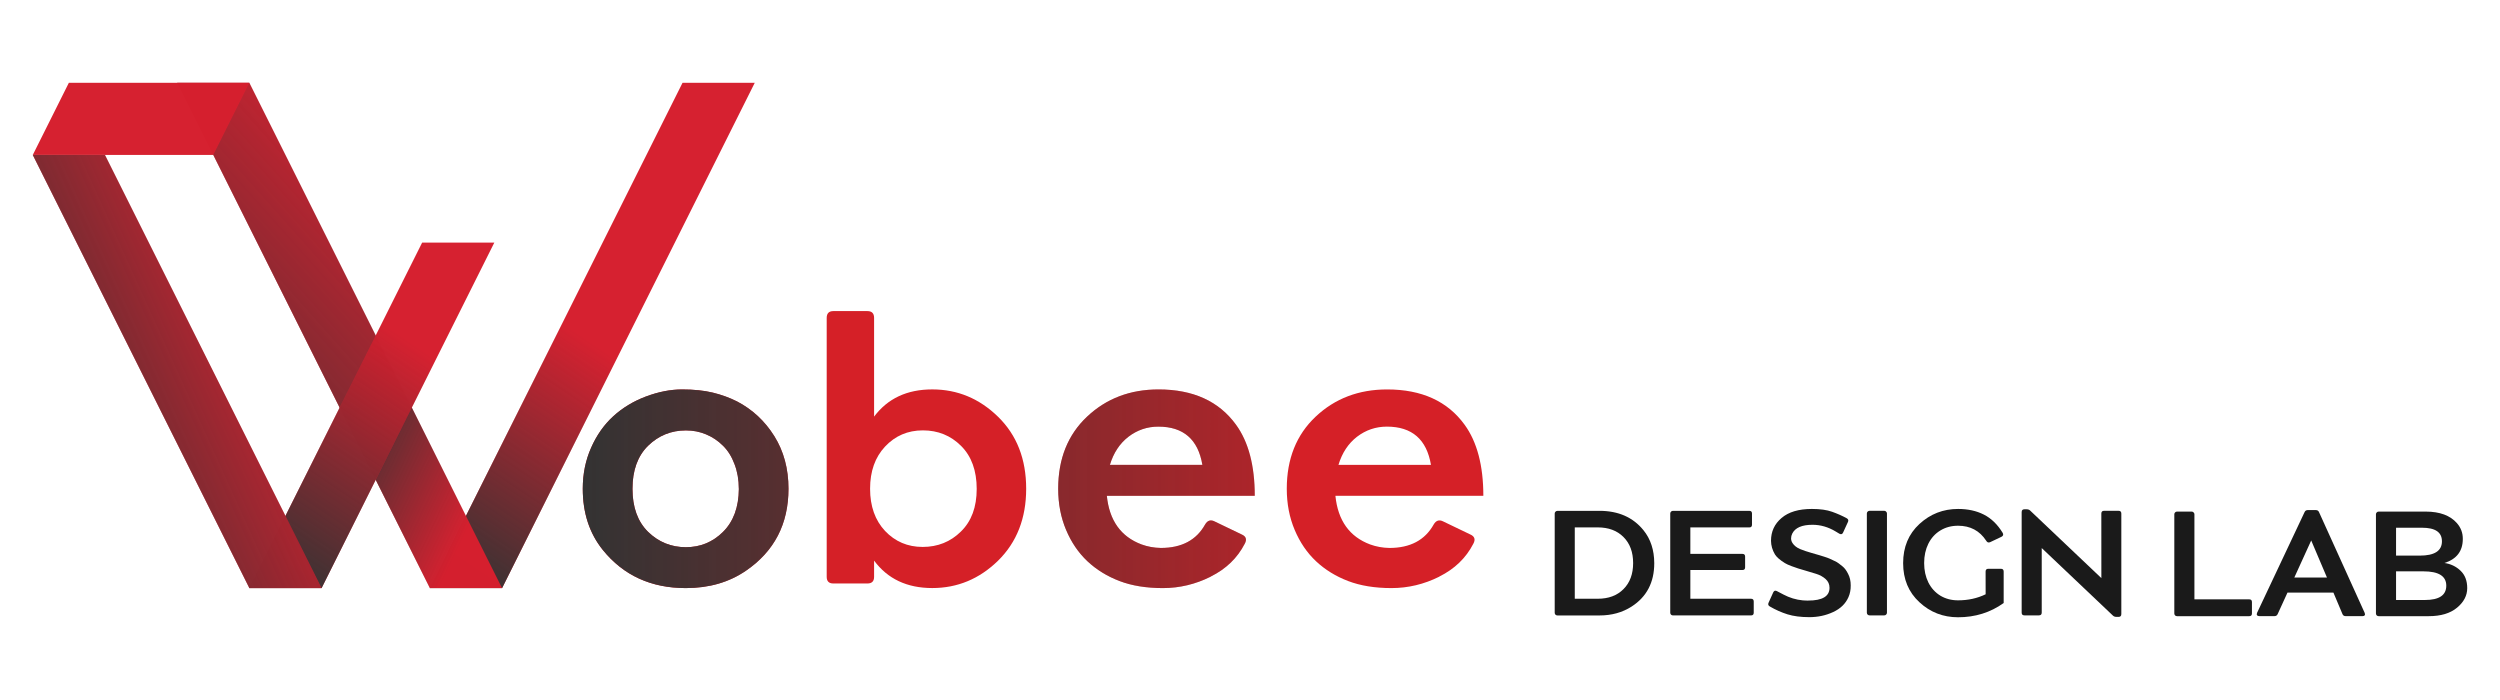
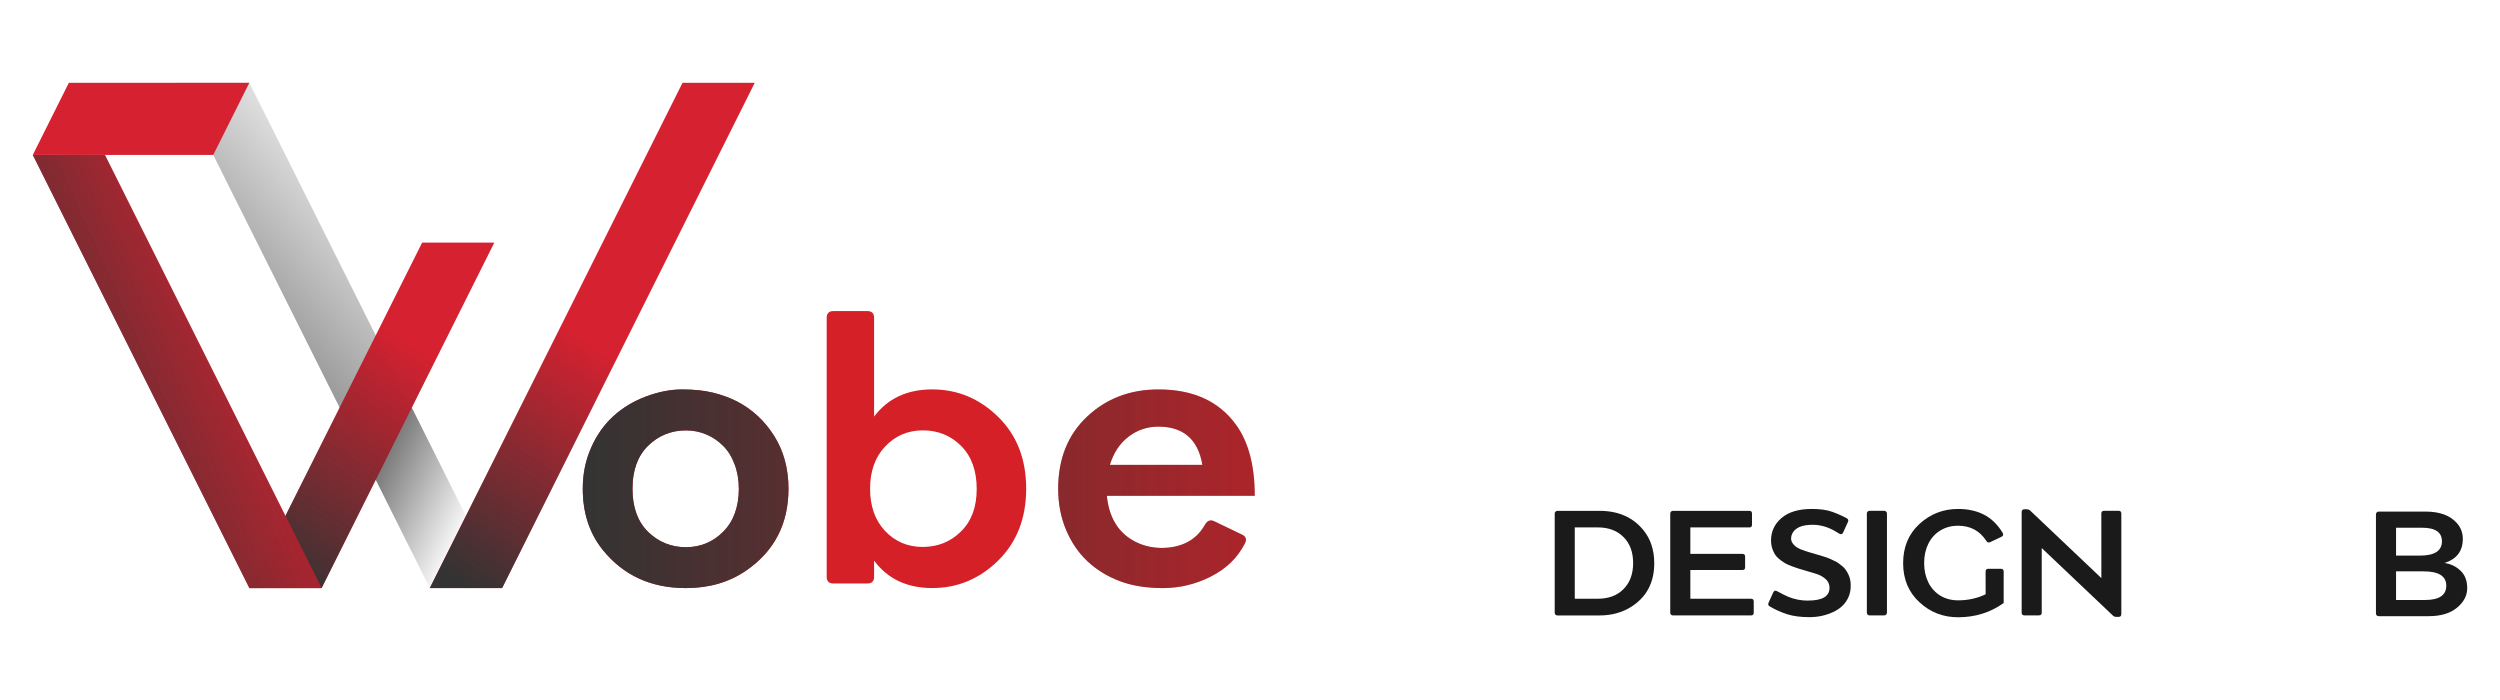
<svg xmlns="http://www.w3.org/2000/svg" xmlns:ns1="http://www.inkscape.org/namespaces/inkscape" xmlns:ns2="http://sodipodi.sourceforge.net/DTD/sodipodi-0.dtd" xmlns:xlink="http://www.w3.org/1999/xlink" width="250" height="70" viewBox="0 0 66.146 18.521" version="1.1" id="svg8" ns1:export-filename="C:\Users\Finn\Desktop\bitmap.png" ns1:export-xdpi="96" ns1:export-ydpi="96" ns1:version="0.92.3 (2405546, 2018-03-11)" ns2:docname="wobee.svg">
  <defs id="defs2">
    <linearGradient ns1:collect="always" id="linearGradient5359">
      <stop style="stop-color:#333333;stop-opacity:1;" offset="0" id="stop5355" />
      <stop style="stop-color:#333333;stop-opacity:0;" offset="1" id="stop5357" />
    </linearGradient>
    <linearGradient ns1:collect="always" id="linearGradient6368">
      <stop style="stop-color:#333333;stop-opacity:1;" offset="0" id="stop6364" />
      <stop style="stop-color:#333333;stop-opacity:0;" offset="1" id="stop6366" />
    </linearGradient>
    <linearGradient ns1:collect="always" id="linearGradient6315">
      <stop style="stop-color:#333333;stop-opacity:1;" offset="0" id="stop6311" />
      <stop style="stop-color:#333333;stop-opacity:0;" offset="1" id="stop6313" />
    </linearGradient>
    <ns1:perspective ns2:type="inkscape:persp3d" ns1:vp_x="-31.482514 : 96.895939 : 1" ns1:vp_y="0 : 142.89417 : 0" ns1:vp_z="-22.030664 : 96.895939 : 1" ns1:persp3d-origin="-26.756594 : 96.454852 : 1" id="perspective5929" />
    <linearGradient ns1:collect="always" id="linearGradient5855">
      <stop style="stop-color:#333333;stop-opacity:1;" offset="0" id="stop5851" />
      <stop style="stop-color:#333333;stop-opacity:0;" offset="1" id="stop5853" />
    </linearGradient>
    <linearGradient ns1:collect="always" xlink:href="#linearGradient6368" id="linearGradient5311" gradientUnits="userSpaceOnUse" x1="88.999" y1="422.463" x2="101.943" y2="403.22" gradientTransform="matrix(0.311,0,0,0.311,-15.576,162.464)" />
    <linearGradient ns1:collect="always" xlink:href="#linearGradient5855" id="linearGradient5313" gradientUnits="userSpaceOnUse" gradientTransform="matrix(0.311,0,0,0.311,0.325,180.433)" x1="10.058" y1="357.722" x2="37.419" y2="333.342" />
    <linearGradient ns1:collect="always" xlink:href="#linearGradient5855" id="linearGradient5315" gradientUnits="userSpaceOnUse" gradientTransform="matrix(0.311,0,0,0.311,22.885,175.589)" x1="-71.465" y1="373.912" x2="-46.232" y2="362.478" />
    <linearGradient ns1:collect="always" xlink:href="#linearGradient6315" id="linearGradient5317" gradientUnits="userSpaceOnUse" x1="78.688" y1="409.526" x2="91.101" y2="415.406" gradientTransform="matrix(0.311,0,0,0.311,-15.576,162.464)" />
    <linearGradient ns1:collect="always" xlink:href="#linearGradient6368" id="linearGradient5319" gradientUnits="userSpaceOnUse" gradientTransform="matrix(0.311,0,0,0.311,-20.351,162.464)" x1="88.999" y1="422.463" x2="101.943" y2="403.22" />
    <linearGradient ns1:collect="always" xlink:href="#linearGradient5359" id="linearGradient5361" x1="244.23" y1="148.655" x2="266.796" y2="148.655" gradientUnits="userSpaceOnUse" gradientTransform="matrix(1.056,0,0,1.056,-242.467,133.408)" />
  </defs>
  <ns2:namedview id="base" pagecolor="#ffffff" bordercolor="#666666" borderopacity="1.0" ns1:pageopacity="0.0" ns1:pageshadow="2" ns1:zoom="1.8101934" ns1:cx="291.50284" ns1:cy="-32.706177" ns1:document-units="mm" ns1:current-layer="layer1" showgrid="false" units="px" ns1:window-width="1920" ns1:window-height="1017" ns1:window-x="1912" ns1:window-y="-8" ns1:window-maximized="1" showguides="true" ns1:guide-bbox="true">
    <ns2:guide position="89.746,-101.581" orientation="1,0" id="guide6398" ns1:locked="false" />
    <ns2:guide position="89.746,-101.525" orientation="0,1" id="guide6400" ns1:locked="false" />
    <ns2:guide position="93.505,-96.718" orientation="0,1" id="guide6402" ns1:locked="false" />
    <ns2:guide position="92.149,-96.718" orientation="1,0" id="guide6404" ns1:locked="false" />
    <ns2:guide position="93.505,-96.718" orientation="1,0" id="guide6406" ns1:locked="false" />
  </ns2:namedview>
  <g ns1:label="Layer 1" ns1:groupmode="layer" id="layer1" transform="translate(0,-278.479)">
    <g id="g4844">
      <g id="text6424-6" style="font-style:normal;font-variant:normal;font-weight:normal;font-stretch:normal;font-size:11.259px;line-height:1.25;font-family:Migrena_Grotesque-Bold;-inkscape-font-specification:Migrena_Grotesque-Bold;text-align:start;letter-spacing:0px;word-spacing:0px;text-anchor:start;fill:#d52027;fill-opacity:1;stroke:none;stroke-width:0.059" aria-label="obee">
        <path id="path4877" style="font-style:normal;font-variant:normal;font-weight:normal;font-stretch:normal;font-family:Migrena_Grotesque-Medium;-inkscape-font-specification:Migrena_Grotesque-Medium;fill:#d52027;fill-opacity:1;stroke-width:0.059" d="m 19.548,291.411 q 0,-0.357 -0.115,-0.654 -0.11,-0.297 -0.308,-0.489 -0.192,-0.192 -0.445,-0.297 -0.247,-0.104 -0.533,-0.104 -0.583,0 -1.001,0.407 -0.412,0.407 -0.412,1.138 0,0.731 0.412,1.138 0.418,0.407 1.001,0.407 0.572,0 0.979,-0.401 0.418,-0.412 0.423,-1.144 z m -2.458,-2.441 q 0.5,-0.187 0.957,-0.187 0.462,0 0.808,0.083 0.346,0.083 0.649,0.236 0.61,0.319 0.984,0.918 0.374,0.599 0.374,1.391 0,1.396 -1.122,2.166 -0.671,0.462 -1.594,0.462 -1.38,0 -2.194,-1.006 -0.533,-0.66 -0.533,-1.622 0,-0.588 0.22,-1.083 0.22,-0.5 0.588,-0.836 0.368,-0.335 0.863,-0.522 z" />
        <path id="path4879" style="font-style:normal;font-variant:normal;font-weight:normal;font-stretch:normal;font-family:Migrena_Grotesque-Medium;-inkscape-font-specification:Migrena_Grotesque-Medium;fill:#d52027;fill-opacity:1;stroke-width:0.059" d="m 25.43,290.278 q -0.412,-0.412 -1.012,-0.412 -0.599,0 -1.001,0.429 -0.396,0.423 -0.396,1.116 0,0.693 0.396,1.116 0.401,0.423 0.995,0.423 0.599,0 1.012,-0.407 0.418,-0.407 0.418,-1.127 0,-0.726 -0.412,-1.138 z m -2.479,-3.568 q 0.176,0 0.176,0.181 v 2.611 q 0.539,-0.72 1.539,-0.72 1.001,0 1.743,0.726 0.742,0.726 0.742,1.902 0,1.171 -0.742,1.902 -0.742,0.726 -1.743,0.726 -1.001,0 -1.539,-0.726 v 0.429 q 0,0.176 -0.176,0.176 h -0.902 q -0.176,0 -0.176,-0.176 v -6.85 q 0,-0.181 0.176,-0.181 z" />
        <path id="path4881" style="font-style:normal;font-variant:normal;font-weight:normal;font-stretch:normal;font-family:Migrena_Grotesque-Medium;-inkscape-font-specification:Migrena_Grotesque-Medium;fill:#d52027;fill-opacity:1;stroke-width:0.059" d="m 31.813,290.779 q -0.17,-1.012 -1.166,-1.012 -0.44,0 -0.792,0.269 -0.346,0.269 -0.489,0.742 z m 0.22,2.958 q -0.605,0.302 -1.264,0.302 -0.66,0 -1.149,-0.187 -0.489,-0.187 -0.847,-0.522 -0.357,-0.335 -0.566,-0.83 -0.209,-0.495 -0.209,-1.089 0,-1.188 0.764,-1.908 0.764,-0.72 1.891,-0.72 1.374,0 2.051,0.935 0.495,0.682 0.495,1.88 h -3.914 q 0.099,0.979 0.918,1.286 0.242,0.088 0.511,0.093 0.825,0 1.171,-0.621 0.093,-0.159 0.247,-0.083 l 0.72,0.346 q 0.176,0.077 0.082,0.247 -0.291,0.566 -0.902,0.869 z" />
-         <path id="path4883" style="font-style:normal;font-variant:normal;font-weight:normal;font-stretch:normal;font-family:Migrena_Grotesque-Medium;-inkscape-font-specification:Migrena_Grotesque-Medium;fill:#d52027;fill-opacity:1;stroke-width:0.059" d="m 37.861,290.779 q -0.17,-1.012 -1.166,-1.012 -0.44,0 -0.792,0.269 -0.346,0.269 -0.489,0.742 z m 0.22,2.958 q -0.605,0.302 -1.264,0.302 -0.66,0 -1.149,-0.187 -0.489,-0.187 -0.847,-0.522 -0.357,-0.335 -0.566,-0.83 -0.209,-0.495 -0.209,-1.089 0,-1.188 0.764,-1.908 0.764,-0.72 1.891,-0.72 1.374,0 2.051,0.935 0.495,0.682 0.495,1.88 h -3.914 q 0.099,0.979 0.918,1.286 0.242,0.088 0.511,0.093 0.825,0 1.171,-0.621 0.093,-0.159 0.247,-0.083 l 0.72,0.346 q 0.176,0.077 0.082,0.247 -0.291,0.566 -0.902,0.869 z" />
      </g>
      <path ns1:connector-curvature="0" id="path5553-9-4-4-3-70" d="m 18.059,280.669 -6.686,13.37 h 1.911 l 6.686,-13.37 z" style="fill:#d5202f;fill-opacity:0.992;stroke:none;stroke-width:0.082px;stroke-linecap:butt;stroke-linejoin:miter;stroke-opacity:1" />
      <path ns1:connector-curvature="0" id="path5553-9-4-4-3-42-2" d="m 18.059,280.669 -6.686,13.37 h 1.911 l 6.686,-13.37 z" style="fill:url(#linearGradient5311);fill-opacity:1;stroke:none;stroke-width:0.082px;stroke-linecap:butt;stroke-linejoin:miter;stroke-opacity:1" />
-       <path ns1:connector-curvature="0" id="path5553-9-7-87" d="M 6.597,280.669 13.283,294.039 H 11.372 L 4.687,280.669 Z" style="fill:#d5202f;fill-opacity:0.992;stroke:none;stroke-width:0.082px;stroke-linecap:butt;stroke-linejoin:miter;stroke-opacity:1" />
      <path ns2:nodetypes="ccccc" ns1:connector-curvature="0" id="path5553-9-9-9-7" d="m 6.597,280.669 4.301,8.597 H 8.987 l -4.3,-8.597 z" style="fill:url(#linearGradient5313);fill-opacity:1;stroke:none;stroke-width:0.082px;stroke-linecap:butt;stroke-linejoin:miter;stroke-opacity:1" />
      <path ns2:nodetypes="ccccc" ns1:connector-curvature="0" id="path5547-1-1-8-2" d="m 0.867,282.579 0.955,-1.91 h 4.775 l -0.955,1.91 z" style="fill:#d5202f;fill-opacity:0.992;stroke:none;stroke-width:0.082px;stroke-linecap:butt;stroke-linejoin:miter;stroke-opacity:1" />
      <path ns2:nodetypes="ccccc" ns1:connector-curvature="0" id="path5547-1-1-8-8-3-0" d="M 13.283,294.039 10.897,289.266 H 8.987 l 2.386,4.773 z" style="opacity:1;fill:url(#linearGradient5317);fill-opacity:1;stroke:none;stroke-width:0.082px;stroke-linecap:butt;stroke-linejoin:miter;stroke-opacity:1" />
      <path ns2:nodetypes="ccccc" ns1:connector-curvature="0" id="path5553-6-77-4" d="m 13.079,284.898 -4.571,9.141 H 6.597 l 4.572,-9.141 z" style="fill:#d5202f;fill-opacity:0.992;stroke:none;stroke-width:0.082px;stroke-linecap:butt;stroke-linejoin:miter;stroke-opacity:1" />
      <path ns2:nodetypes="ccccc" ns1:connector-curvature="0" id="path5553-9-4-4-3-42-7-2" d="m 11.169,284.898 -4.572,9.141 h 1.911 l 4.571,-9.141 z" style="fill:url(#linearGradient5319);fill-opacity:1;stroke:none;stroke-width:0.082px;stroke-linecap:butt;stroke-linejoin:miter;stroke-opacity:1" />
      <path ns2:nodetypes="ccccc" ns1:connector-curvature="0" id="path5553-0-68" d="M 0.867,282.579 6.597,294.039 H 8.508 L 2.777,282.579 Z" style="fill:#d5202f;fill-opacity:0.992;stroke:none;stroke-width:0.082px;stroke-linecap:butt;stroke-linejoin:miter;stroke-opacity:1" />
      <path ns2:nodetypes="ccccc" ns1:connector-curvature="0" id="path5553-5-0-7" d="m 0.867,282.579 5.73,11.46 H 8.508 L 2.777,282.579 Z" style="fill:url(#linearGradient5315);fill-opacity:1;stroke:none;stroke-width:0.082px;stroke-linecap:butt;stroke-linejoin:miter;stroke-opacity:1" />
      <g id="text6424-6-3" style="font-style:normal;font-variant:normal;font-weight:normal;font-stretch:normal;font-size:11.259px;line-height:1.25;font-family:Migrena_Grotesque-Bold;-inkscape-font-specification:Migrena_Grotesque-Bold;text-align:start;letter-spacing:0px;word-spacing:0px;text-anchor:start;fill:url(#linearGradient5361);fill-opacity:1;stroke:none;stroke-width:0.059" aria-label="obee">
        <path id="path4868" style="font-style:normal;font-variant:normal;font-weight:normal;font-stretch:normal;font-family:Migrena_Grotesque-Medium;-inkscape-font-specification:Migrena_Grotesque-Medium;fill:url(#linearGradient5361);fill-opacity:1;stroke-width:0.059" d="m 19.548,291.411 q 0,-0.357 -0.115,-0.654 -0.11,-0.297 -0.308,-0.489 -0.192,-0.192 -0.445,-0.297 -0.247,-0.104 -0.533,-0.104 -0.583,0 -1.001,0.407 -0.412,0.407 -0.412,1.138 0,0.731 0.412,1.138 0.418,0.407 1.001,0.407 0.572,0 0.979,-0.401 0.418,-0.412 0.423,-1.144 z m -2.458,-2.441 q 0.5,-0.187 0.957,-0.187 0.462,0 0.808,0.083 0.346,0.083 0.649,0.236 0.61,0.319 0.984,0.918 0.374,0.599 0.374,1.391 0,1.396 -1.122,2.166 -0.671,0.462 -1.594,0.462 -1.38,0 -2.194,-1.006 -0.533,-0.66 -0.533,-1.622 0,-0.588 0.22,-1.083 0.22,-0.5 0.588,-0.836 0.368,-0.335 0.863,-0.522 z" />
        <path id="path4870" style="font-style:normal;font-variant:normal;font-weight:normal;font-stretch:normal;font-family:Migrena_Grotesque-Medium;-inkscape-font-specification:Migrena_Grotesque-Medium;fill:url(#linearGradient5361);fill-opacity:1;stroke-width:0.059" d="m 25.43,290.278 q -0.412,-0.412 -1.012,-0.412 -0.599,0 -1.001,0.429 -0.396,0.423 -0.396,1.116 0,0.693 0.396,1.116 0.401,0.423 0.995,0.423 0.599,0 1.012,-0.407 0.418,-0.407 0.418,-1.127 0,-0.726 -0.412,-1.138 z m -2.479,-3.568 q 0.176,0 0.176,0.181 v 2.611 q 0.539,-0.72 1.539,-0.72 1.001,0 1.743,0.726 0.742,0.726 0.742,1.902 0,1.171 -0.742,1.902 -0.742,0.726 -1.743,0.726 -1.001,0 -1.539,-0.726 v 0.429 q 0,0.176 -0.176,0.176 h -0.902 q -0.176,0 -0.176,-0.176 v -6.85 q 0,-0.181 0.176,-0.181 z" />
        <path id="path4872" style="font-style:normal;font-variant:normal;font-weight:normal;font-stretch:normal;font-family:Migrena_Grotesque-Medium;-inkscape-font-specification:Migrena_Grotesque-Medium;fill:url(#linearGradient5361);fill-opacity:1;stroke-width:0.059" d="m 31.813,290.779 q -0.17,-1.012 -1.166,-1.012 -0.44,0 -0.792,0.269 -0.346,0.269 -0.489,0.742 z m 0.22,2.958 q -0.605,0.302 -1.264,0.302 -0.66,0 -1.149,-0.187 -0.489,-0.187 -0.847,-0.522 -0.357,-0.335 -0.566,-0.83 -0.209,-0.495 -0.209,-1.089 0,-1.188 0.764,-1.908 0.764,-0.72 1.891,-0.72 1.374,0 2.051,0.935 0.495,0.682 0.495,1.88 h -3.914 q 0.099,0.979 0.918,1.286 0.242,0.088 0.511,0.093 0.825,0 1.171,-0.621 0.093,-0.159 0.247,-0.083 l 0.72,0.346 q 0.176,0.077 0.082,0.247 -0.291,0.566 -0.902,0.869 z" />
        <path id="path4874" style="font-style:normal;font-variant:normal;font-weight:normal;font-stretch:normal;font-family:Migrena_Grotesque-Medium;-inkscape-font-specification:Migrena_Grotesque-Medium;fill:url(#linearGradient5361);fill-opacity:1;stroke-width:0.059" d="m 37.861,290.779 q -0.17,-1.012 -1.166,-1.012 -0.44,0 -0.792,0.269 -0.346,0.269 -0.489,0.742 z m 0.22,2.958 q -0.605,0.302 -1.264,0.302 -0.66,0 -1.149,-0.187 -0.489,-0.187 -0.847,-0.522 -0.357,-0.335 -0.566,-0.83 -0.209,-0.495 -0.209,-1.089 0,-1.188 0.764,-1.908 0.764,-0.72 1.891,-0.72 1.374,0 2.051,0.935 0.495,0.682 0.495,1.88 h -3.914 q 0.099,0.979 0.918,1.286 0.242,0.088 0.511,0.093 0.825,0 1.171,-0.621 0.093,-0.159 0.247,-0.083 l 0.72,0.346 q 0.176,0.077 0.082,0.247 -0.291,0.566 -0.902,0.869 z" />
      </g>
      <g id="text5382" style="font-style:normal;font-variant:normal;font-weight:normal;font-stretch:normal;font-size:4.537px;line-height:1.25;font-family:Migrena_Grotesque;-inkscape-font-specification:Migrena_Grotesque;text-align:start;letter-spacing:0px;word-spacing:0px;text-anchor:start;fill:#1a1a1a;fill-opacity:1;stroke:none;stroke-width:0.024" aria-label="DESIGN">
        <path id="path4893" style="font-style:normal;font-variant:normal;font-weight:normal;font-stretch:normal;font-family:Migrena_Grotesque-Medium;-inkscape-font-specification:Migrena_Grotesque-Medium;fill:#1a1a1a;stroke-width:0.024" d="m 42.273,294.321 q 0.43,0 0.682,-0.255 0.255,-0.255 0.255,-0.689 0,-0.434 -0.255,-0.689 -0.253,-0.255 -0.682,-0.255 h -0.607 v 1.888 z m 0.047,-2.326 q 0.747,0 1.163,0.512 0.284,0.35 0.286,0.873 0,0.762 -0.6,1.148 -0.366,0.235 -0.849,0.235 h -1.114 q -0.029,0 -0.051,-0.02 -0.02,-0.022 -0.02,-0.051 v -2.625 q 0,-0.029 0.02,-0.049 0.022,-0.022 0.051,-0.022 z" />
        <path id="path4895" style="font-style:normal;font-variant:normal;font-weight:normal;font-stretch:normal;font-family:Migrena_Grotesque-Medium;-inkscape-font-specification:Migrena_Grotesque-Medium;fill:#1a1a1a;stroke-width:0.024" d="m 46.173,293.49 q 0,0.071 -0.071,0.071 h -1.378 v 0.76 h 1.606 q 0.071,0 0.071,0.073 v 0.297 q 0,0.071 -0.071,0.071 h -2.067 q -0.029,0 -0.051,-0.02 -0.02,-0.022 -0.02,-0.051 v -2.625 q 0,-0.029 0.02,-0.049 0.022,-0.022 0.051,-0.022 h 2.021 q 0.071,0 0.071,0.071 v 0.297 q 0,0.071 -0.071,0.071 h -1.56 v 0.7 h 1.378 q 0.071,0 0.071,0.071 z" />
        <path id="path4897" style="font-style:normal;font-variant:normal;font-weight:normal;font-stretch:normal;font-family:Migrena_Grotesque-Medium;-inkscape-font-specification:Migrena_Grotesque-Medium;fill:#1a1a1a;stroke-width:0.024" d="m 47.841,294.369 q 0.565,0 0.565,-0.337 0,-0.142 -0.104,-0.233 -0.102,-0.091 -0.25,-0.137 -0.146,-0.046 -0.279,-0.084 -0.131,-0.04 -0.195,-0.058 -0.064,-0.02 -0.177,-0.062 -0.113,-0.042 -0.175,-0.08 -0.197,-0.122 -0.264,-0.23 -0.102,-0.173 -0.104,-0.361 0,-0.366 0.279,-0.603 0.281,-0.239 0.802,-0.239 0.328,0 0.536,0.075 0.21,0.075 0.386,0.171 0.062,0.035 0.033,0.098 l -0.129,0.281 q -0.031,0.069 -0.1,0.029 -0.066,-0.04 -0.1,-0.06 -0.292,-0.175 -0.609,-0.175 -0.419,0 -0.536,0.233 -0.031,0.062 -0.031,0.129 0.002,0.067 0.038,0.122 0.066,0.102 0.204,0.16 0.137,0.055 0.297,0.1 0.162,0.044 0.208,0.06 0.049,0.013 0.135,0.042 0.086,0.027 0.135,0.049 0.049,0.022 0.124,0.058 0.075,0.033 0.12,0.069 0.044,0.035 0.102,0.08 0.08,0.064 0.146,0.197 0.069,0.131 0.069,0.304 0.002,0.173 -0.06,0.312 -0.113,0.259 -0.405,0.394 -0.29,0.135 -0.629,0.135 -0.339,0 -0.58,-0.075 -0.239,-0.075 -0.467,-0.208 -0.062,-0.035 -0.033,-0.098 l 0.124,-0.275 q 0.033,-0.067 0.097,-0.033 0.21,0.113 0.295,0.148 0.248,0.104 0.534,0.104 z" />
        <path id="path4899" style="font-style:normal;font-variant:normal;font-weight:normal;font-stretch:normal;font-family:Migrena_Grotesque-Medium;-inkscape-font-specification:Migrena_Grotesque-Medium;fill:#1a1a1a;stroke-width:0.024" d="m 49.394,292.065 q 0,-0.029 0.02,-0.049 0.022,-0.022 0.051,-0.022 h 0.39 q 0.029,0 0.049,0.022 0.022,0.02 0.022,0.049 v 2.625 q 0,0.029 -0.022,0.051 -0.02,0.02 -0.049,0.02 H 49.465 q -0.029,0 -0.051,-0.02 -0.02,-0.022 -0.02,-0.051 z" />
        <path id="path4901" style="font-style:normal;font-variant:normal;font-weight:normal;font-stretch:normal;font-family:Migrena_Grotesque-Medium;-inkscape-font-specification:Migrena_Grotesque-Medium;fill:#1a1a1a;stroke-width:0.024" d="m 52.536,293.601 q 0,-0.073 0.073,-0.073 h 0.33 q 0.075,0 0.075,0.073 v 0.833 q -0.527,0.377 -1.207,0.377 -0.592,0 -1.021,-0.397 -0.432,-0.397 -0.432,-1.035 0,-0.64 0.432,-1.037 0.432,-0.397 1.021,-0.397 0.388,0 0.68,0.148 0.295,0.148 0.501,0.485 0.038,0.069 -0.033,0.104 l -0.299,0.142 q -0.066,0.029 -0.104,-0.038 -0.259,-0.397 -0.744,-0.397 -0.264,0 -0.47,0.126 -0.204,0.124 -0.317,0.35 -0.111,0.224 -0.111,0.512 0,0.286 0.111,0.512 0.113,0.224 0.317,0.35 0.206,0.124 0.47,0.124 0.397,0 0.729,-0.16 z" />
        <path id="path4903" style="font-style:normal;font-variant:normal;font-weight:normal;font-stretch:normal;font-family:Migrena_Grotesque-Medium;-inkscape-font-specification:Migrena_Grotesque-Medium;fill:#1a1a1a;stroke-width:0.024" d="m 55.598,292.067 q 0,-0.073 0.073,-0.073 h 0.383 q 0.073,0 0.073,0.073 v 2.659 q 0,0.075 -0.073,0.075 h -0.055 q -0.058,0 -0.093,-0.033 l -1.885,-1.788 v 1.708 q 0,0.073 -0.075,0.073 h -0.383 q -0.073,0 -0.073,-0.073 v -2.659 q 0,-0.075 0.073,-0.075 h 0.058 q 0.058,0 0.093,0.033 l 1.885,1.788 z" />
      </g>
      <g id="text5382-8" style="font-style:normal;font-variant:normal;font-weight:normal;font-stretch:normal;font-size:4.537px;line-height:1.25;font-family:Migrena_Grotesque;-inkscape-font-specification:Migrena_Grotesque;text-align:start;letter-spacing:0px;word-spacing:0px;text-anchor:start;fill:#1a1a1a;fill-opacity:1;stroke:none;stroke-width:0.024" aria-label="LAB">
-         <path id="path4886" style="font-style:normal;font-variant:normal;font-weight:normal;font-stretch:normal;font-family:Migrena_Grotesque-Medium;-inkscape-font-specification:Migrena_Grotesque-Medium;fill:#1a1a1a;stroke-width:0.024" d="m 59.583,294.711 q 0,0.071 -0.071,0.071 h -1.912 q -0.029,0 -0.051,-0.02 -0.02,-0.022 -0.02,-0.051 v -2.625 q 0,-0.029 0.02,-0.049 0.022,-0.022 0.051,-0.022 h 0.39 q 0.029,0 0.049,0.022 0.022,0.02 0.022,0.049 v 2.251 h 1.451 q 0.071,0 0.071,0.071 z" />
-         <path id="path4888" style="font-style:normal;font-variant:normal;font-weight:normal;font-stretch:normal;font-family:Migrena_Grotesque-Medium;-inkscape-font-specification:Migrena_Grotesque-Medium;fill:#1a1a1a;stroke-width:0.024" d="m 60.704,293.76 h 0.864 l -0.417,-0.981 z m 1.808,1.021 h -0.45 q -0.062,0 -0.084,-0.055 l -0.239,-0.567 h -1.216 l -0.259,0.567 q -0.024,0.055 -0.084,0.055 h -0.401 q -0.042,0 -0.06,-0.024 -0.018,-0.024 0,-0.064 l 1.256,-2.663 q 0.024,-0.055 0.084,-0.055 h 0.215 q 0.062,0 0.084,0.055 l 1.207,2.663 q 0.018,0.04 0.002,0.064 -0.016,0.024 -0.055,0.024 z" />
        <path id="path4890" style="font-style:normal;font-variant:normal;font-weight:normal;font-stretch:normal;font-family:Migrena_Grotesque-Medium;-inkscape-font-specification:Migrena_Grotesque-Medium;fill:#1a1a1a;stroke-width:0.024" d="m 64.16,294.354 q 0.565,0 0.565,-0.379 0,-0.379 -0.605,-0.379 h -0.724 v 0.758 z m 0.45,-1.553 q 0,-0.359 -0.527,-0.359 h -0.687 v 0.738 h 0.627 q 0.587,0 0.587,-0.379 z m 0.552,-0.062 q 0,0.481 -0.485,0.636 0.248,0.035 0.425,0.204 0.177,0.168 0.177,0.461 0,0.295 -0.27,0.518 -0.27,0.224 -0.747,0.224 h -1.327 q -0.029,0 -0.051,-0.02 -0.02,-0.022 -0.02,-0.051 v -2.625 q 0,-0.029 0.02,-0.049 0.022,-0.022 0.051,-0.022 h 1.25 q 0.554,0.002 0.82,0.304 0.16,0.182 0.157,0.421 z" />
      </g>
    </g>
  </g>
</svg>